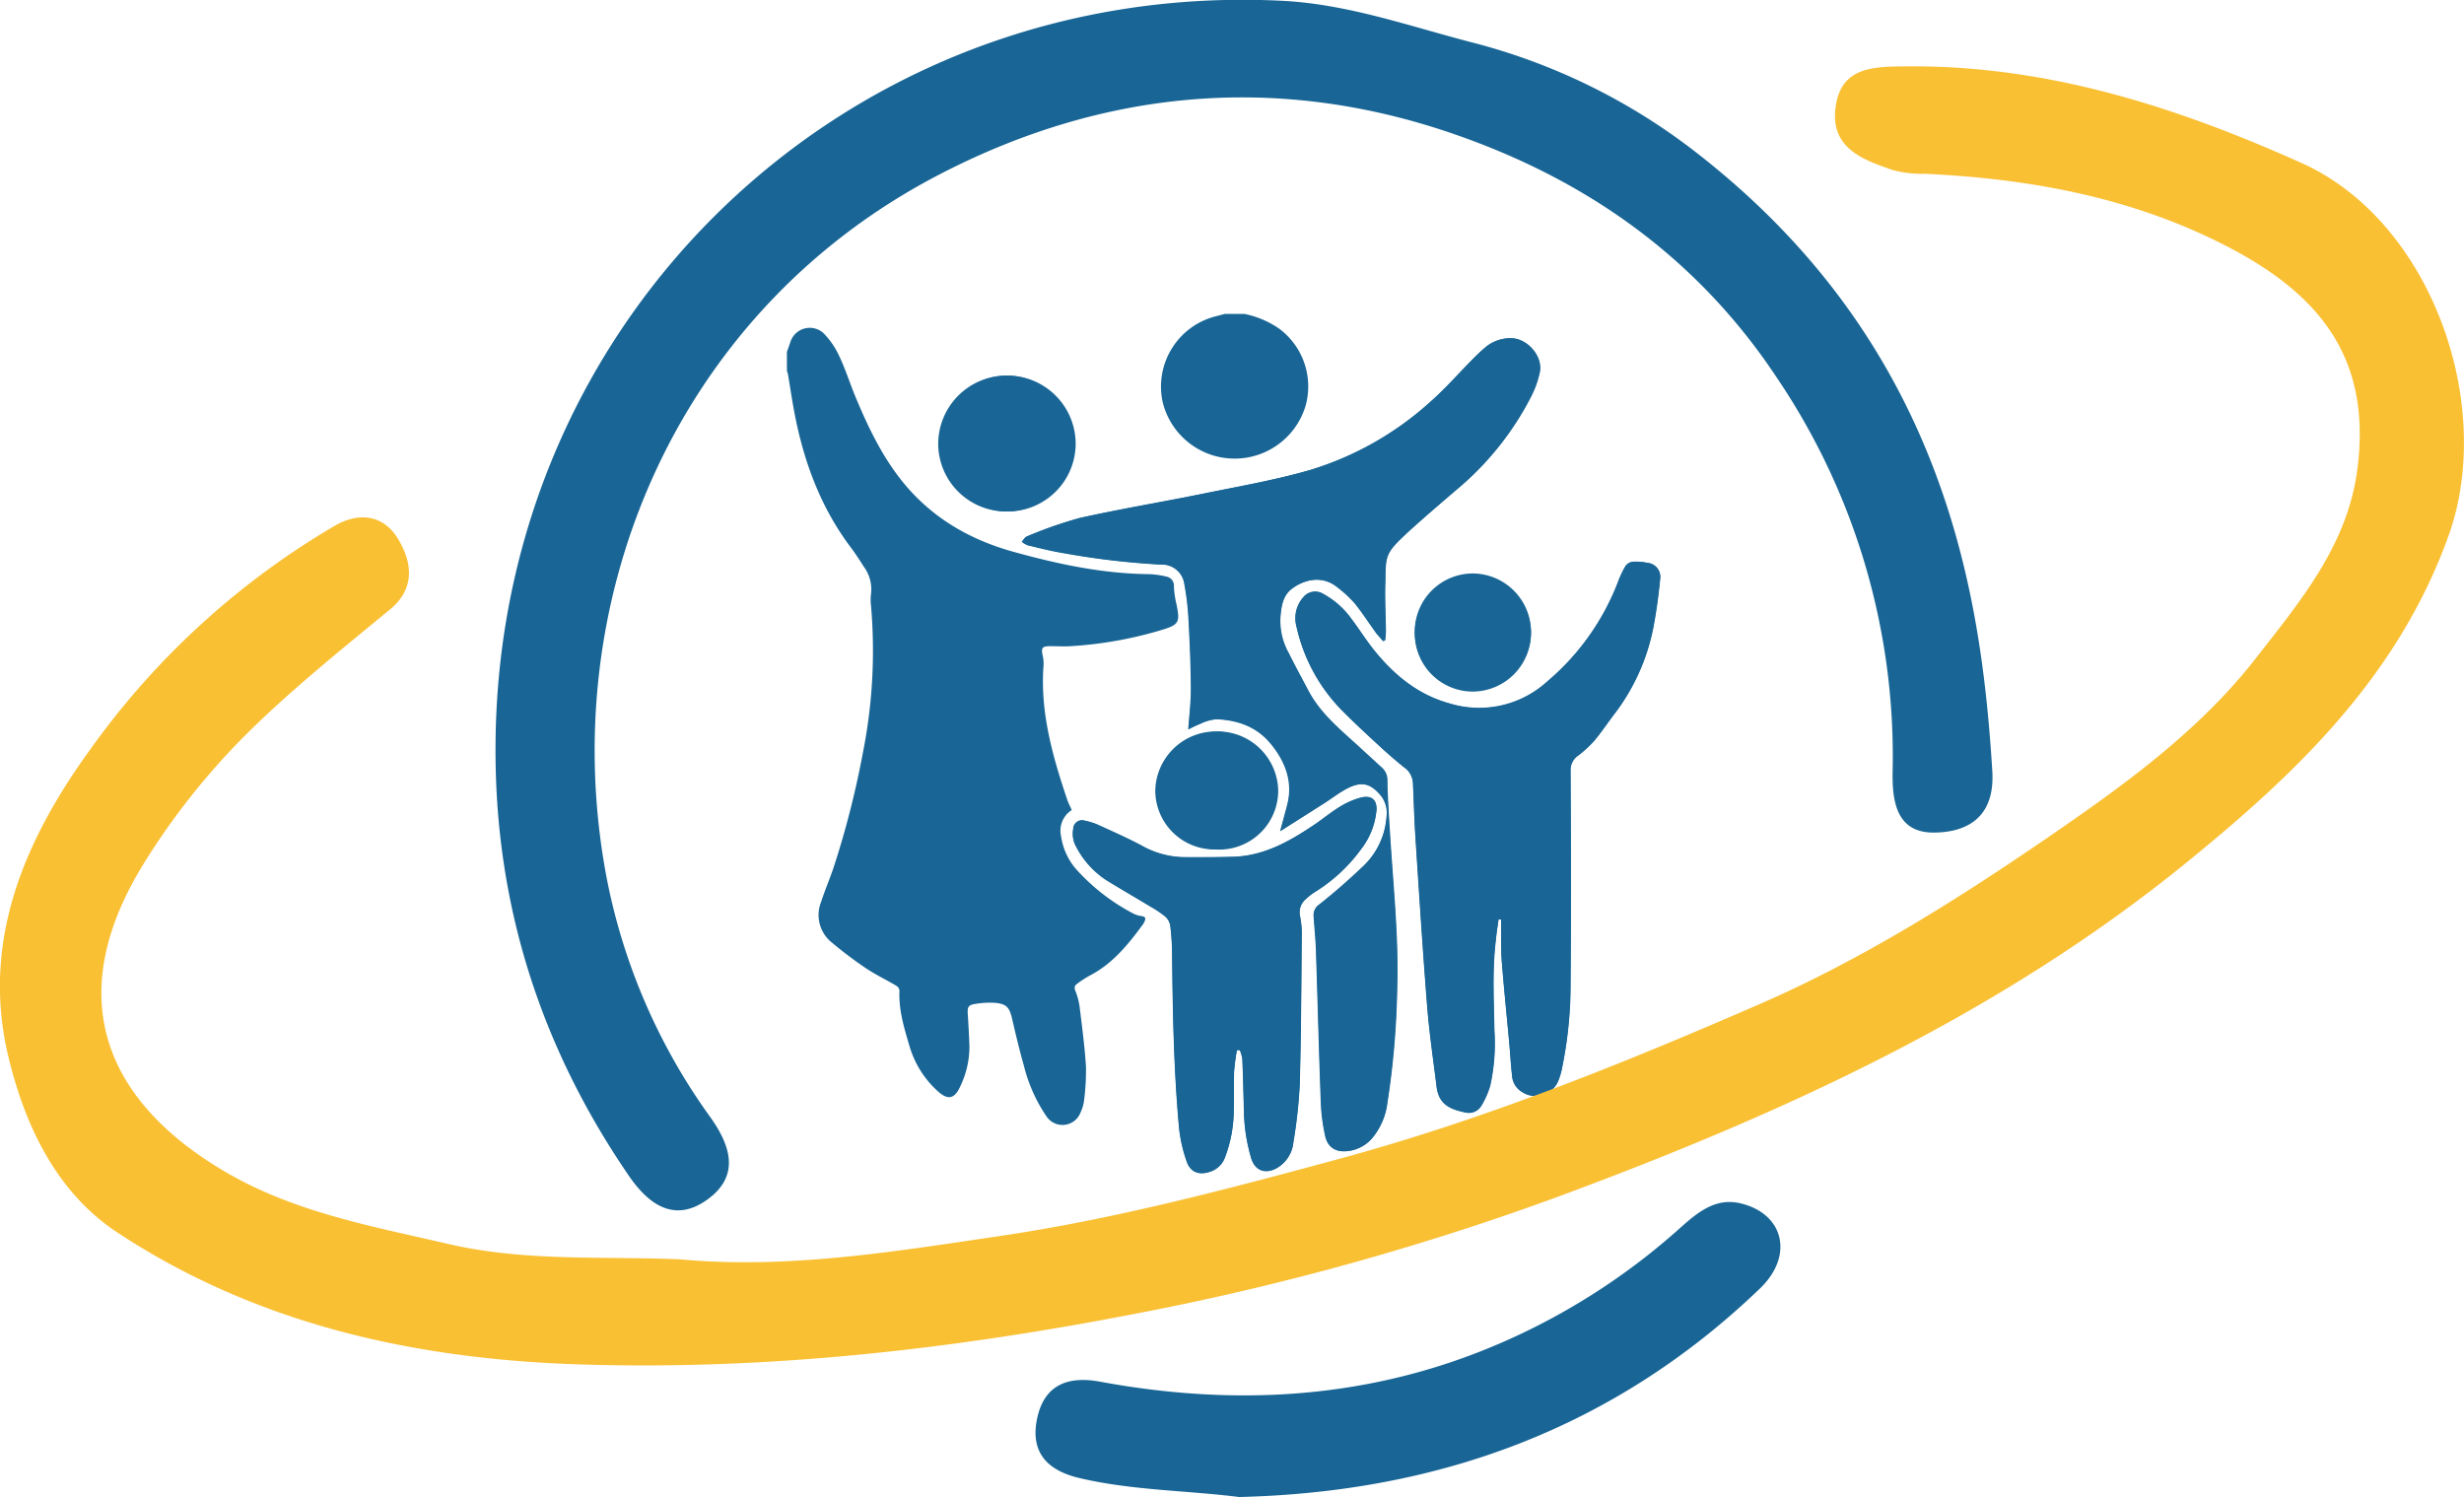
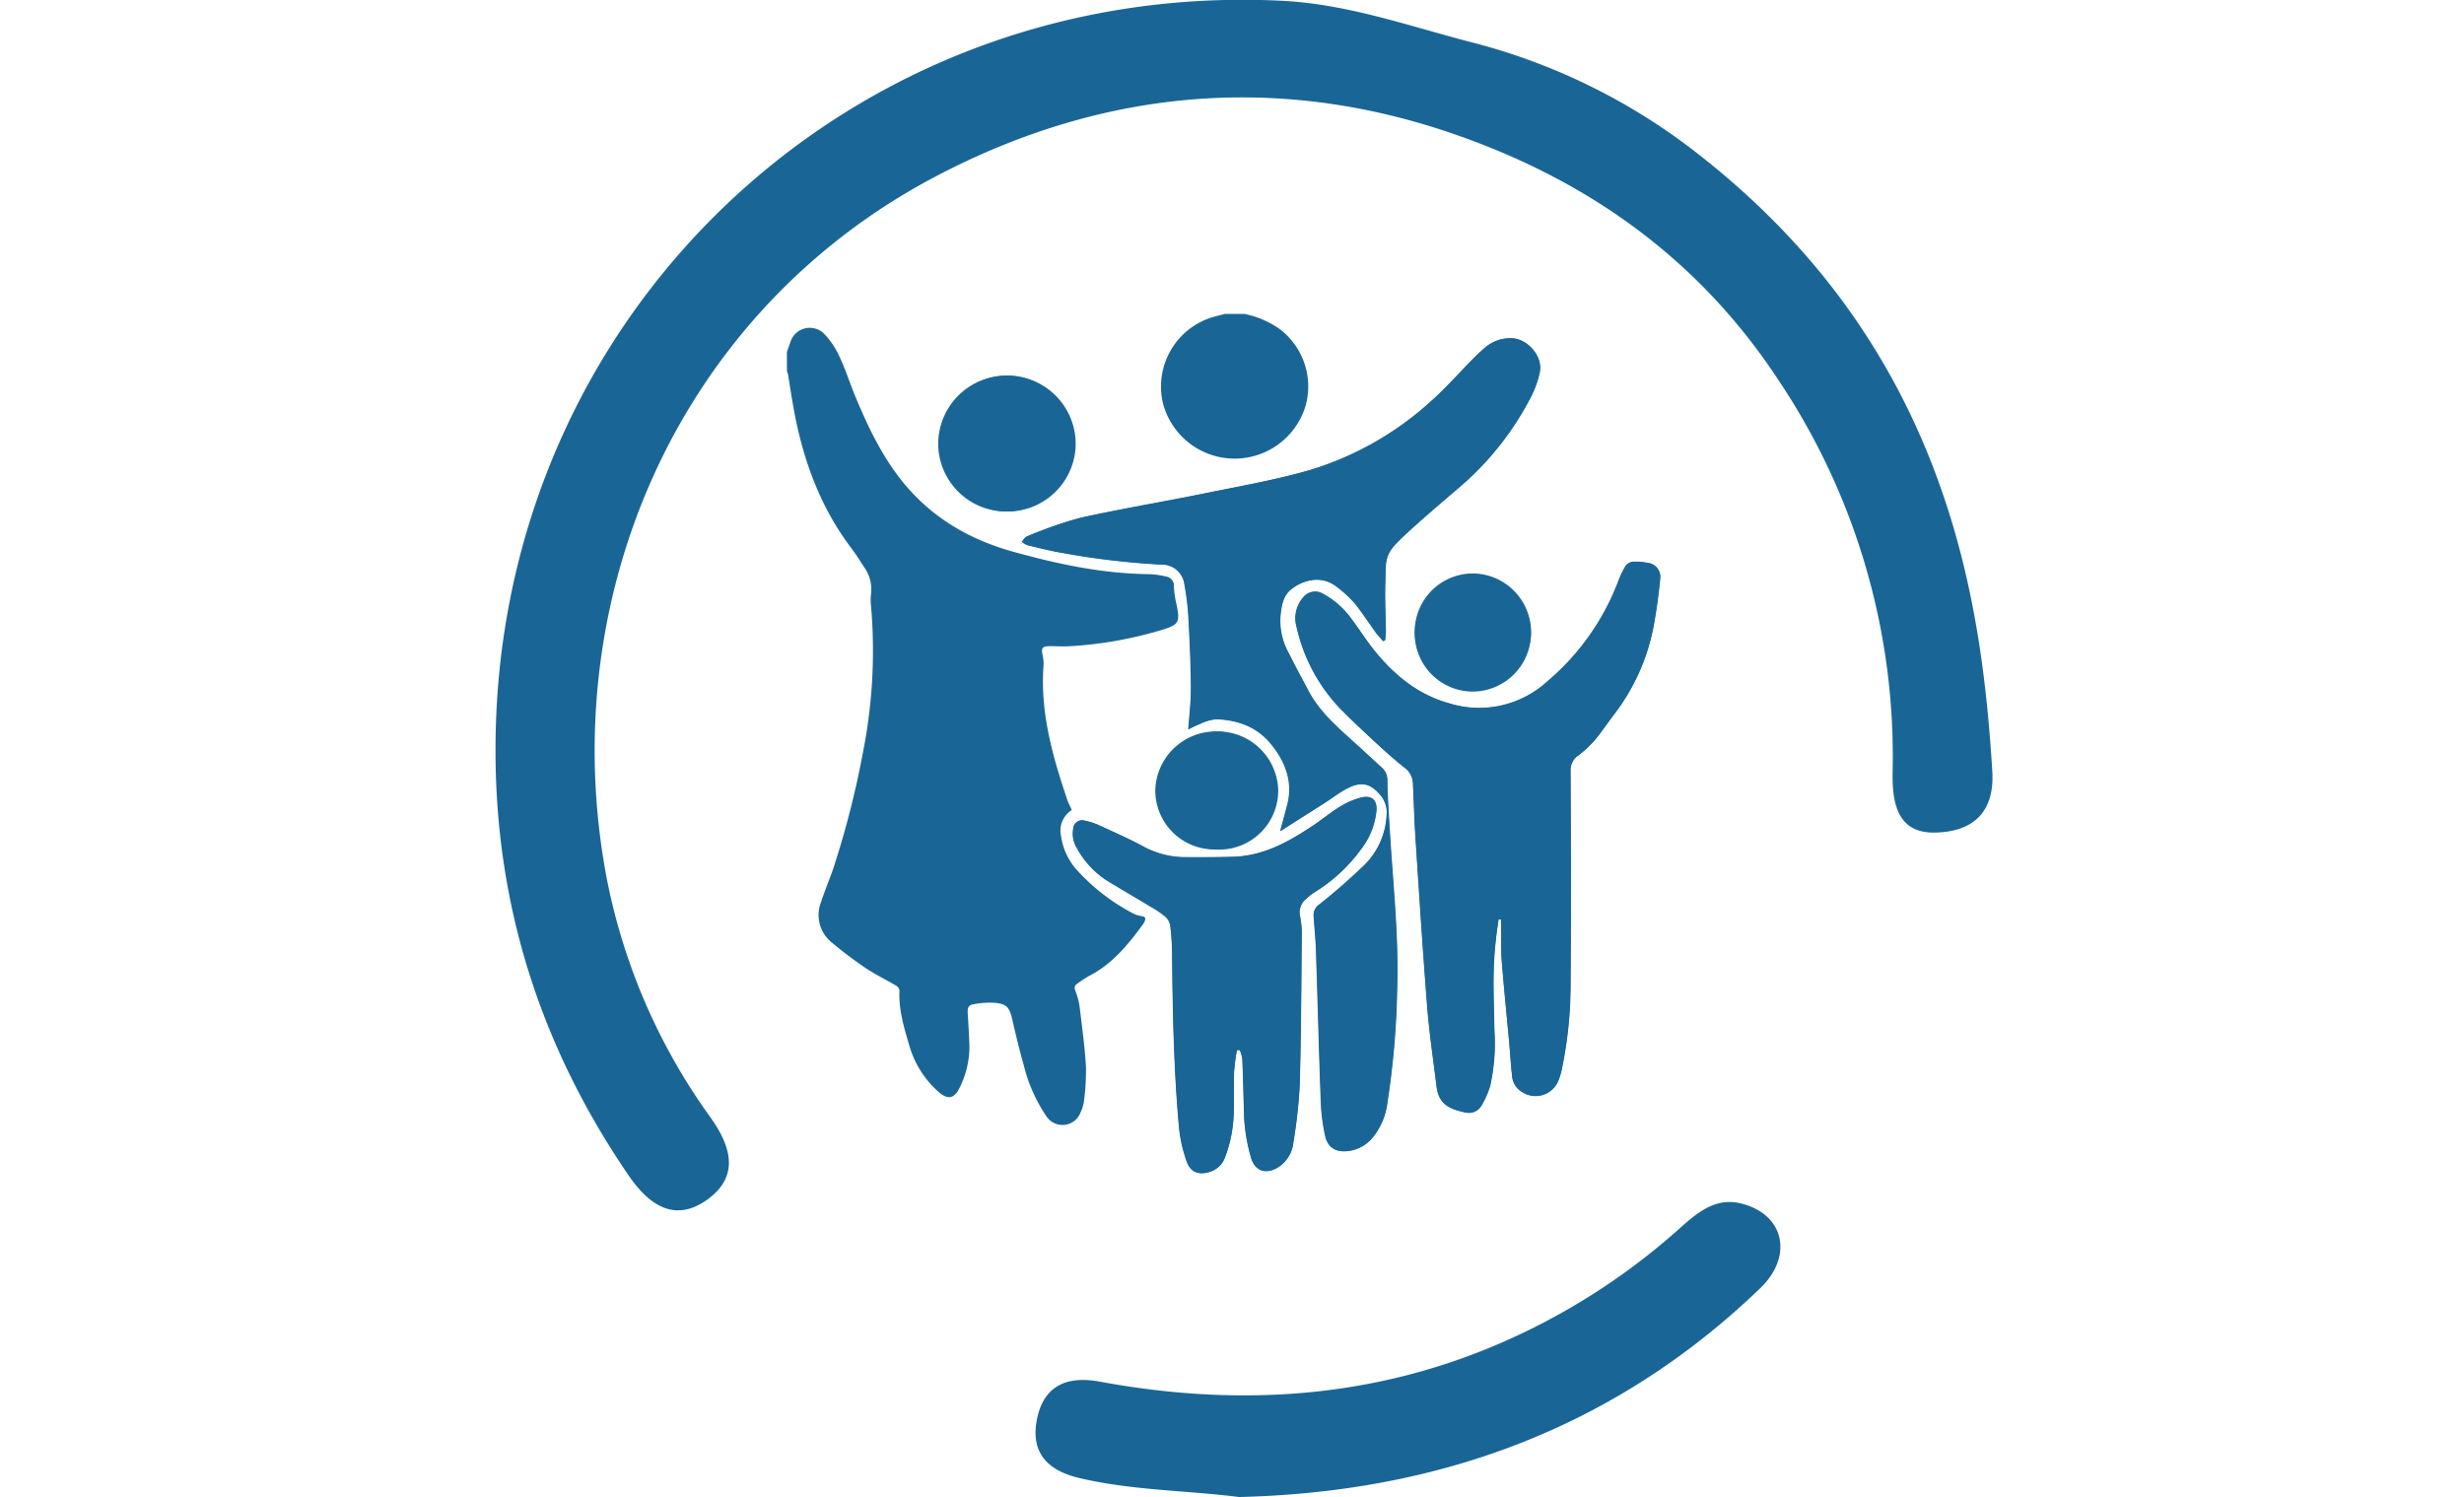
<svg xmlns="http://www.w3.org/2000/svg" id="Layer_1" data-name="Layer 1" viewBox="0 0 439.51 267.05">
  <defs>
    <style>.cls-1{fill:#196696;}.cls-2{fill:#f9c034;}</style>
  </defs>
  <path class="cls-1" d="M435.4,118.36l.31-.1a14.22,14.22,0,0,0,.14-1.59c0-2.69-.18-5.39-.11-8.08.15-5.5-.35-5.61,4.24-9.82,2.78-2.54,5.66-5,8.51-7.43a53.22,53.22,0,0,0,13.33-16.7,17.36,17.36,0,0,0,1.5-4.29c.53-2.83-2.28-6-5.14-6A6.94,6.94,0,0,0,453.6,66c-.77.66-1.5,1.35-2.21,2.07-2.53,2.55-4.9,5.28-7.6,7.65A56.28,56.28,0,0,1,422.26,87.9c-6.22,1.79-12.64,2.9-19,4.2-7.31,1.49-14.68,2.71-22,4.33a76,76,0,0,0-9.44,3.3c-.36.13-.59.61-.88.92a4.47,4.47,0,0,0,1,.62c2,.48,4,1,6.08,1.35a139.62,139.62,0,0,0,17.77,2.11,4,4,0,0,1,4.14,3.42,46.93,46.93,0,0,1,.74,6.15c.23,4.18.41,8.36.44,12.54,0,2.41-.29,4.81-.47,7.3a19.81,19.81,0,0,1,2.12-1,8.14,8.14,0,0,1,2.95-.83c3.78.18,7.16,1.34,9.68,4.43s4,6.74,2.88,10.92c-.38,1.46-.78,2.91-1.25,4.64,2.59-1.65,5-3.19,7.49-4.76,1.53-1,3-2.12,4.57-2.93,2.57-1.28,4.16-.81,6,1.44a5,5,0,0,1,.92,3.69,13.49,13.49,0,0,1-4.29,8.92c-2.47,2.34-5,4.59-7.7,6.7a2.26,2.26,0,0,0-1,2.18c.13,2,.34,4,.41,6,.3,9,.52,18,.86,27a33.62,33.62,0,0,0,.79,6.16c.49,2.12,2.05,2.95,4.23,2.62a6.65,6.65,0,0,0,4.09-2.23,12.07,12.07,0,0,0,2.72-6.26,149.59,149.59,0,0,0,1.75-20.16c.31-9.1-.66-18.15-1.23-27.22-.21-3.37-.45-6.74-.52-10.11a2.93,2.93,0,0,0-.92-2.31c-1.58-1.44-3.15-2.9-4.74-4.34-3.18-2.88-6.44-5.68-8.48-9.56-1.15-2.18-2.34-4.35-3.43-6.56a11.78,11.78,0,0,1-1.52-6.17c.14-1.92.38-4,1.94-5.24,2.29-1.81,5.59-2.58,8.27-.38a21.16,21.16,0,0,1,3.07,2.83c1.4,1.73,2.61,3.62,3.92,5.43C434.63,117.47,435,117.91,435.4,118.36ZM456,168l.47,0c0,.73,0,1.46,0,2.19,0,1.84,0,3.7.14,5.54.39,4.75.87,9.5,1.31,14.25.18,2,.28,3.94.51,5.91a3.63,3.63,0,0,0,1.86,2.92,4.37,4.37,0,0,0,6.47-2.28,12.5,12.5,0,0,0,.48-1.58,73.9,73.9,0,0,0,1.63-15.47c.1-12.69.06-25.38,0-38.07a3.08,3.08,0,0,1,1.37-2.65,20.89,20.89,0,0,0,2.85-2.62c1.23-1.46,2.3-3.07,3.45-4.59A37.19,37.19,0,0,0,483.62,116c.55-2.89.94-5.82,1.23-8.75a2.49,2.49,0,0,0-2.27-2.81,9.58,9.58,0,0,0-2.61-.19,1.85,1.85,0,0,0-1.29.76,17.73,17.73,0,0,0-1.36,2.89,43.76,43.76,0,0,1-12.64,17.74,18,18,0,0,1-17.38,3.88c-5.64-1.55-9.88-5.06-13.45-9.48-1.43-1.77-2.63-3.71-4-5.52a15,15,0,0,0-5.12-4.56,2.71,2.71,0,0,0-3.53.63,5.63,5.63,0,0,0-1.21,5.21,30.78,30.78,0,0,0,7.9,14.74c1.94,2,3.94,3.87,6,5.74,1.71,1.59,3.46,3.15,5.27,4.61a3.64,3.64,0,0,1,1.6,2.75c.16,3.31.24,6.62.46,9.92.65,10,1.29,20,2.08,30,.38,4.78,1.09,9.54,1.68,14.3.37,3.05,2.18,4,5,4.58a2.63,2.63,0,0,0,3-1.22,15.4,15.4,0,0,0,1.55-3.53,34.83,34.83,0,0,0,.75-9.77c-.09-5.42-.41-10.84.26-16.25C455.63,170.45,455.81,169.25,456,168Zm-46.65,23.3h.53a6.72,6.72,0,0,1,.45,1.6c.12,2.92.19,5.84.27,8.76a32,32,0,0,0,1.33,9c.71,2.16,2.49,2.78,4.49,1.71a5.94,5.94,0,0,0,3-4.64,88.57,88.57,0,0,0,1.13-10.24c.25-9,.28-18,.36-27a15.28,15.28,0,0,0-.31-3.09,3.07,3.07,0,0,1,1-3,10.58,10.58,0,0,1,1.85-1.42,29,29,0,0,0,8-7.46,13.25,13.25,0,0,0,2.75-6.66c.28-2.07-.73-3.11-2.77-2.59a14.08,14.08,0,0,0-3.71,1.62c-1.63,1-3.11,2.24-4.7,3.3-4.32,2.9-8.81,5.43-14.19,5.63-3.05.11-6.1.1-9.15.07a15.82,15.82,0,0,1-7.32-2.06c-2.52-1.34-5.13-2.49-7.73-3.68a11.17,11.17,0,0,0-2.4-.76,1.56,1.56,0,0,0-2.07,1.45,4.72,4.72,0,0,0,.54,3.2,15.85,15.85,0,0,0,5.36,5.93c2.6,1.6,5.24,3.12,7.85,4.7a19.17,19.17,0,0,1,2.65,1.78,2.79,2.79,0,0,1,.91,1.62,43,43,0,0,1,.33,5c.11,10.38.29,20.76,1.24,31.11a25.92,25.92,0,0,0,1.35,5.95c.67,2,2.28,2.54,4.26,1.83a4.13,4.13,0,0,0,2.56-2.49,23.91,23.91,0,0,0,1.57-8.18c.06-2.34,0-4.68.05-7A38.79,38.79,0,0,1,409.33,191.34ZM368.28,71a12.12,12.12,0,1,0,12.29,12.12A12.19,12.19,0,0,0,368.28,71Zm37.42,63.51a10.53,10.53,0,1,0,11,10.47A10.78,10.78,0,0,0,405.7,134.48Zm56.09-17.61a10.37,10.37,0,1,0-10.46,10.47A10.45,10.45,0,0,0,461.79,116.87Z" transform="translate(-188.7 -4)" />
  <path class="cls-1" d="M329.06,66.77c.21-.57.41-1.14.61-1.72a3.63,3.63,0,0,1,5.91-1.63,14.35,14.35,0,0,1,2.77,4c1.08,2.25,1.84,4.64,2.79,7,2.22,5.35,4.67,10.59,8.28,15.17,5.17,6.55,12,10.61,20,12.83s15.88,3.9,24.14,4a15.5,15.5,0,0,1,3.17.43,1.64,1.64,0,0,1,1.36,1.83,19,19,0,0,0,.51,3.34c.6,3,.32,3.44-2.63,4.34a71.35,71.35,0,0,1-16.26,2.91c-1.22.08-2.46,0-3.69,0-1.45,0-1.63.32-1.33,1.69a6.37,6.37,0,0,1,.15,1.74c-.63,8.35,1.61,16.2,4.24,24,.21.61.52,1.18.8,1.8a4.35,4.35,0,0,0-1.92,4.63,11.55,11.55,0,0,0,2.62,5.84A36.27,36.27,0,0,0,390.92,167a4.76,4.76,0,0,0,1.48.43c.59.1.7.39.49.88a3.17,3.17,0,0,1-.33.6c-2.62,3.57-5.39,7-9.44,9.1a19.1,19.1,0,0,0-2.36,1.54c-.47.35-.44.74-.19,1.34a11.86,11.86,0,0,1,.75,3.08c.42,3.44.88,6.89,1.09,10.35a41.7,41.7,0,0,1-.36,6.1,6.65,6.65,0,0,1-.58,1.95,3.44,3.44,0,0,1-6.14.73,28,28,0,0,1-4-9c-.78-2.74-1.44-5.51-2.08-8.29-.48-2.1-1-2.75-3.14-2.92a15.31,15.31,0,0,0-3.57.22c-1.11.17-1.29.58-1.22,1.71q.19,2.85.3,5.72a16.37,16.37,0,0,1-1.72,7.43c-.94,2-2.08,2.3-3.79.81a17.39,17.39,0,0,1-5.22-8.3c-.95-3.2-1.92-6.41-1.75-9.82a1.23,1.23,0,0,0-.61-.84c-1.78-1.06-3.67-1.95-5.39-3.11a72,72,0,0,1-6.05-4.56,6.28,6.28,0,0,1-1.94-7.23c.67-2.07,1.53-4.07,2.23-6.13A162.38,162.38,0,0,0,342.67,138,93.06,93.06,0,0,0,344.06,112a8.2,8.2,0,0,1,0-2,6.78,6.78,0,0,0-1.26-4.88c-.75-1.17-1.5-2.35-2.34-3.46-5.33-7.08-8.33-15.14-10-23.75-.46-2.35-.8-4.73-1.2-7.1a5.17,5.17,0,0,0-.19-.64Z" transform="translate(-188.7 -4)" />
  <path class="cls-1" d="M410.68,60a16.73,16.73,0,0,1,6.12,2.58,12.84,12.84,0,0,1,4.8,13.74,13.21,13.21,0,0,1-25.51-.59,12.94,12.94,0,0,1,9.59-15.34c.5-.12,1-.26,1.49-.39Z" transform="translate(-188.7 -4)" />
  <path class="cls-1" d="M435.4,118.36c-.37-.45-.77-.89-1.11-1.37-1.31-1.81-2.52-3.7-3.92-5.43a21.16,21.16,0,0,0-3.07-2.83c-2.68-2.2-6-1.43-8.27.38-1.56,1.24-1.8,3.32-1.94,5.24a11.78,11.78,0,0,0,1.52,6.17c1.09,2.21,2.28,4.38,3.43,6.56,2,3.88,5.3,6.68,8.48,9.56,1.59,1.44,3.16,2.9,4.74,4.34a2.93,2.93,0,0,1,.92,2.31c.07,3.37.31,6.74.52,10.11.57,9.07,1.54,18.12,1.23,27.22a149.59,149.59,0,0,1-1.75,20.16,12.07,12.07,0,0,1-2.72,6.26,6.65,6.65,0,0,1-4.09,2.23c-2.18.33-3.74-.5-4.23-2.62a33.62,33.62,0,0,1-.79-6.16c-.34-9-.56-18-.86-27-.07-2-.28-4-.41-6a2.26,2.26,0,0,1,1-2.18c2.66-2.11,5.23-4.36,7.7-6.7a13.49,13.49,0,0,0,4.29-8.92,5,5,0,0,0-.92-3.69c-1.8-2.25-3.39-2.72-6-1.44-1.6.81-3,2-4.57,2.93-2.45,1.57-4.9,3.11-7.49,4.76.47-1.73.87-3.18,1.25-4.64,1.1-4.18-.25-7.7-2.88-10.92s-5.9-4.25-9.68-4.43a8.14,8.14,0,0,0-2.95.83,19.81,19.81,0,0,0-2.12,1c.18-2.49.49-4.89.47-7.3,0-4.18-.21-8.36-.44-12.54a46.93,46.93,0,0,0-.74-6.15,4,4,0,0,0-4.14-3.42,139.62,139.62,0,0,1-17.77-2.11c-2-.35-4.06-.87-6.08-1.35a4.47,4.47,0,0,1-1-.62c.29-.31.52-.79.88-.92a76,76,0,0,1,9.44-3.3c7.28-1.62,14.65-2.84,22-4.33,6.35-1.3,12.77-2.41,19-4.2a56.28,56.28,0,0,0,21.53-12.18c2.7-2.37,5.07-5.1,7.6-7.65.71-.72,1.44-1.41,2.21-2.07a6.94,6.94,0,0,1,4.58-1.62c2.86,0,5.67,3.14,5.14,6a17.36,17.36,0,0,1-1.5,4.29,53.22,53.22,0,0,1-13.33,16.7c-2.85,2.46-5.73,4.89-8.51,7.43-4.59,4.21-4.09,4.32-4.24,9.82-.07,2.69.08,5.39.11,8.08a14.22,14.22,0,0,1-.14,1.59Z" transform="translate(-188.7 -4)" />
  <path class="cls-1" d="M456,168c-.17,1.21-.35,2.41-.51,3.62-.67,5.41-.35,10.83-.26,16.25a34.83,34.83,0,0,1-.75,9.77,15.4,15.4,0,0,1-1.55,3.53,2.63,2.63,0,0,1-3,1.22c-2.82-.61-4.63-1.53-5-4.58-.59-4.76-1.3-9.52-1.68-14.3-.79-10-1.43-20-2.08-30-.22-3.3-.3-6.61-.46-9.92a3.64,3.64,0,0,0-1.6-2.75c-1.81-1.46-3.56-3-5.27-4.61-2-1.87-4-3.78-6-5.74a30.78,30.78,0,0,1-7.9-14.74,5.63,5.63,0,0,1,1.21-5.21,2.71,2.71,0,0,1,3.53-.63,15,15,0,0,1,5.12,4.56c1.37,1.81,2.57,3.75,4,5.52,3.57,4.42,7.81,7.93,13.45,9.48a18,18,0,0,0,17.38-3.88,43.76,43.76,0,0,0,12.64-17.74,17.73,17.73,0,0,1,1.36-2.89,1.85,1.85,0,0,1,1.29-.76,9.58,9.58,0,0,1,2.61.19,2.49,2.49,0,0,1,2.27,2.81c-.29,2.93-.68,5.86-1.23,8.75a37.19,37.19,0,0,1-7.11,15.64c-1.15,1.52-2.22,3.13-3.45,4.59a20.89,20.89,0,0,1-2.85,2.62,3.08,3.08,0,0,0-1.37,2.65c.07,12.69.11,25.38,0,38.07A73.9,73.9,0,0,1,467.22,195a12.5,12.5,0,0,1-.48,1.58,4.37,4.37,0,0,1-6.47,2.28,3.63,3.63,0,0,1-1.86-2.92c-.23-2-.33-4-.51-5.91-.44-4.75-.92-9.5-1.31-14.25-.16-1.84-.1-3.7-.14-5.54,0-.73,0-1.46,0-2.19Z" transform="translate(-188.7 -4)" />
  <path class="cls-1" d="M409.33,191.34a38.79,38.79,0,0,0-.54,4c-.09,2.33,0,4.67-.05,7a23.91,23.91,0,0,1-1.57,8.18,4.13,4.13,0,0,1-2.56,2.49c-2,.71-3.59.16-4.26-1.83a25.92,25.92,0,0,1-1.35-5.95c-.95-10.35-1.13-20.73-1.24-31.11a43,43,0,0,0-.33-5,2.79,2.79,0,0,0-.91-1.62,19.17,19.17,0,0,0-2.65-1.78c-2.61-1.58-5.25-3.1-7.85-4.7a15.85,15.85,0,0,1-5.36-5.93,4.72,4.72,0,0,1-.54-3.2,1.56,1.56,0,0,1,2.07-1.45,11.17,11.17,0,0,1,2.4.76c2.6,1.19,5.21,2.34,7.73,3.68a15.82,15.82,0,0,0,7.32,2.06c3.05,0,6.1,0,9.15-.07,5.38-.2,9.87-2.73,14.19-5.63,1.59-1.06,3.07-2.3,4.7-3.3a14.08,14.08,0,0,1,3.71-1.62c2-.52,3.05.52,2.77,2.59a13.25,13.25,0,0,1-2.75,6.66,29,29,0,0,1-8,7.46,10.58,10.58,0,0,0-1.85,1.42,3.07,3.07,0,0,0-1,3,15.28,15.28,0,0,1,.31,3.09c-.08,9-.11,18-.36,27a88.57,88.57,0,0,1-1.13,10.24,5.94,5.94,0,0,1-3,4.64c-2,1.07-3.78.45-4.49-1.71a32,32,0,0,1-1.33-9c-.08-2.92-.15-5.84-.27-8.76a6.72,6.72,0,0,0-.45-1.6Z" transform="translate(-188.7 -4)" />
  <path class="cls-1" d="M368.28,71a12.12,12.12,0,1,1-12.23,12.17A12.21,12.21,0,0,1,368.28,71Z" transform="translate(-188.7 -4)" />
-   <path class="cls-1" d="M405.7,134.48A10.53,10.53,0,1,1,394.77,145,10.79,10.79,0,0,1,405.7,134.48Z" transform="translate(-188.7 -4)" />
+   <path class="cls-1" d="M405.7,134.48A10.53,10.53,0,1,1,394.77,145,10.79,10.79,0,0,1,405.7,134.48" transform="translate(-188.7 -4)" />
  <path class="cls-1" d="M461.79,116.87a10.37,10.37,0,1,1-10.26-10.57A10.45,10.45,0,0,1,461.79,116.87Z" transform="translate(-188.7 -4)" />
-   <path class="cls-2" d="M310,228.65c19.12,1.77,38-1.35,56.65-4.1,20.51-3,40.71-8.34,60.85-13.8,26.09-7.08,50.94-17.11,75.52-27.83,18-7.88,34.81-18.45,51.06-29.6,13.44-9.22,26.81-18.86,36.9-31.77,7.79-10,16.25-20,18.13-33.3,2.77-19.7-6.05-31.33-22.73-40.07C569.32,39.26,551,35.89,532,35a20.14,20.14,0,0,1-5.57-.63c-5.34-1.83-11.16-3.86-10.34-11,.86-7.52,6.79-7.48,12.73-7.53,25-.23,48.13,7.24,70.42,17.24,23.09,10.35,34.65,43,26.2,66.53-9,25-26.94,42.17-46.61,58.16-33.15,27-71.46,44.56-111.09,59.29a482.57,482.57,0,0,1-76.34,21.26c-33,6.41-65.91,10.15-99.46,9.07-29.47-.95-57.57-7.22-82.32-23.54-10.71-7.06-16.5-18.87-19.51-31.72-4.88-20.85,3.48-39,14.69-54.44a141.26,141.26,0,0,1,43.63-39.91c4.5-2.59,8.71-1.76,11.18,2.21s3.4,8.82-1.31,12.7c-8.57,7.07-17.24,14-25.19,21.82A126.78,126.78,0,0,0,214.37,158c-13.82,22.29-8.49,41.21,13.87,54.66,12.49,7.51,26.43,10,40.39,13.24C282.44,229.1,296.2,228.06,310,228.65Z" transform="translate(-188.7 -4)" />
  <path class="cls-1" d="M277.09,137c.36-77,63.37-136.7,140.25-132.86,11.6.57,22.42,4.42,33.55,7.33a109.36,109.36,0,0,1,40.25,19.64c22.05,17.1,37.46,38.6,45.72,66,4.45,14.8,6.28,29.34,7.21,44.41.49,7.76-3.87,10.89-10.22,11-6.81.14-7.65-5.4-7.56-10.86a120.52,120.52,0,0,0-20.62-70.24c-14.42-21.78-34.53-35.71-58.54-43.82-31.32-10.57-62.27-7.49-91.45,7.83C308.91,60,287.57,111.65,296.93,160.71a108,108,0,0,0,18.5,42.62c3.77,5.29,5.17,10.55-.59,14.68s-10.37,1-14-4.31C285,190.56,276.91,165.09,277.09,137Z" transform="translate(-188.7 -4)" />
  <path class="cls-1" d="M409.72,271.05c-9.41-1.19-19.07-1.16-28.51-3.39-6.14-1.45-8.85-5-7.43-11,1.35-5.66,5.49-7.23,11.11-6.19,26.47,4.89,52.13,2.78,76.58-9.24a118.31,118.31,0,0,0,27.1-18.34c3-2.67,6.2-5.27,10.55-4.24,7.8,1.84,9.6,9.35,3.52,15.19C476.73,258.74,445.41,270.19,409.72,271.05Z" transform="translate(-188.7 -4)" />
</svg>